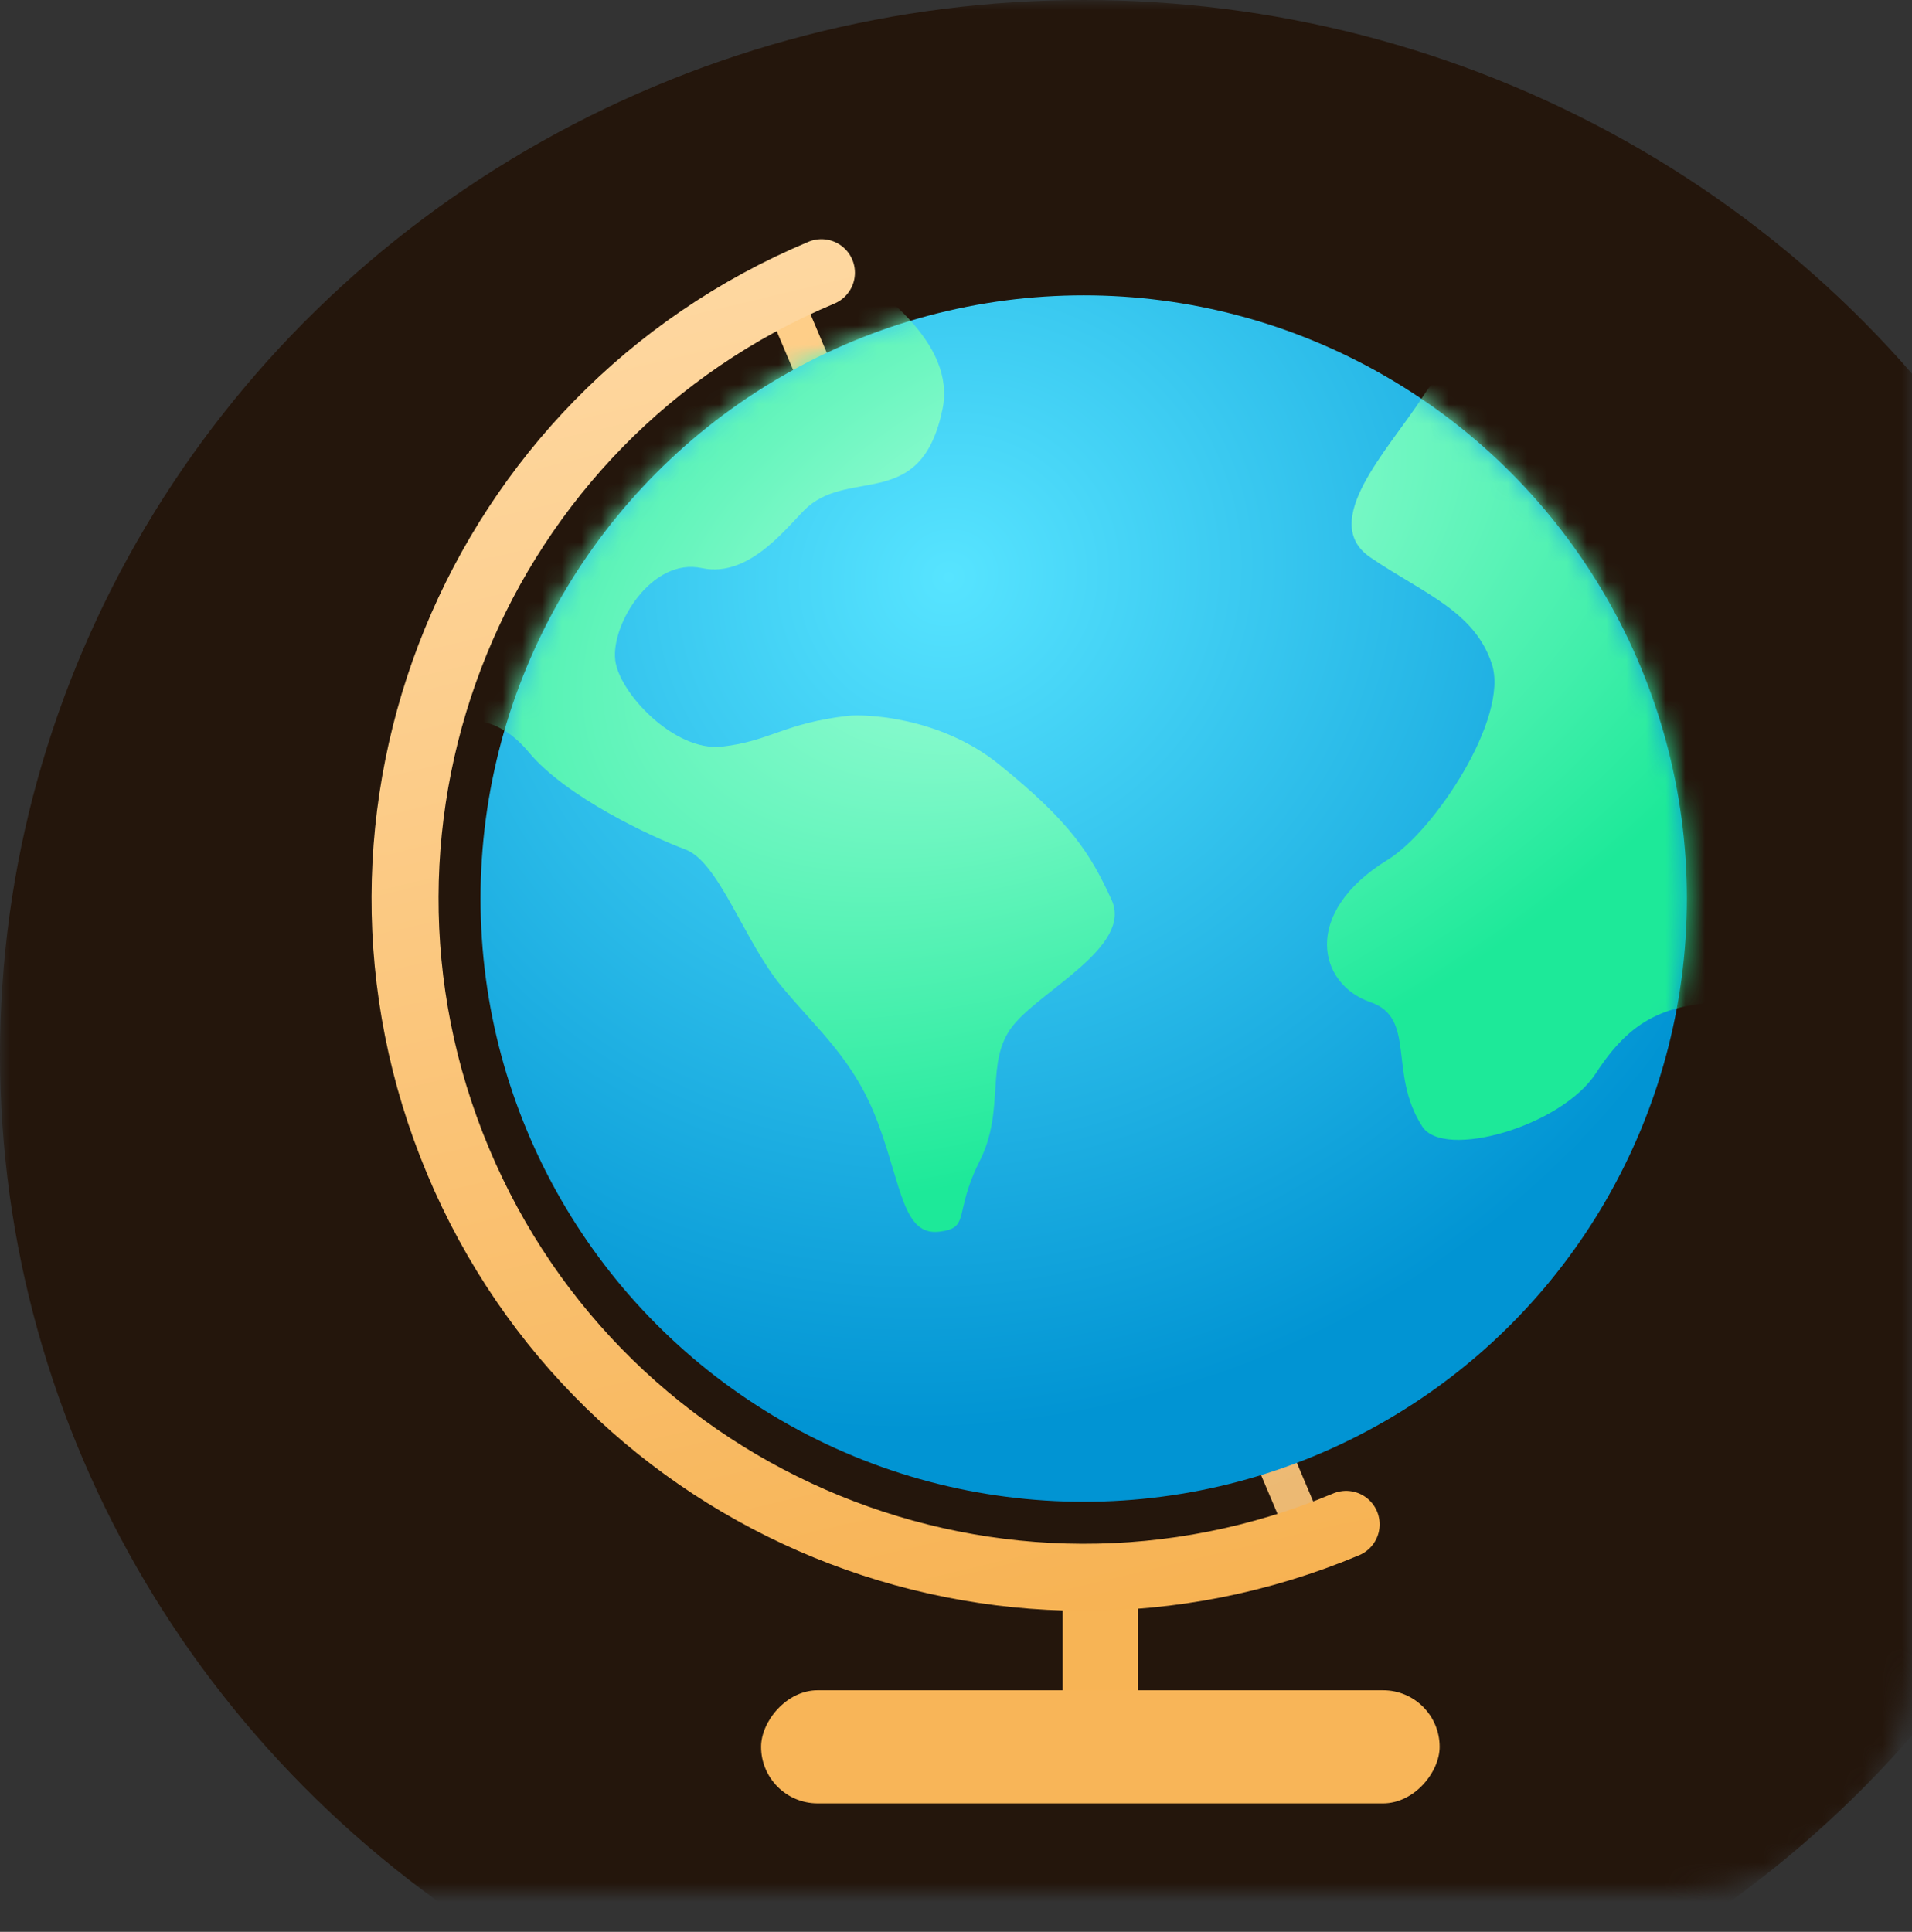
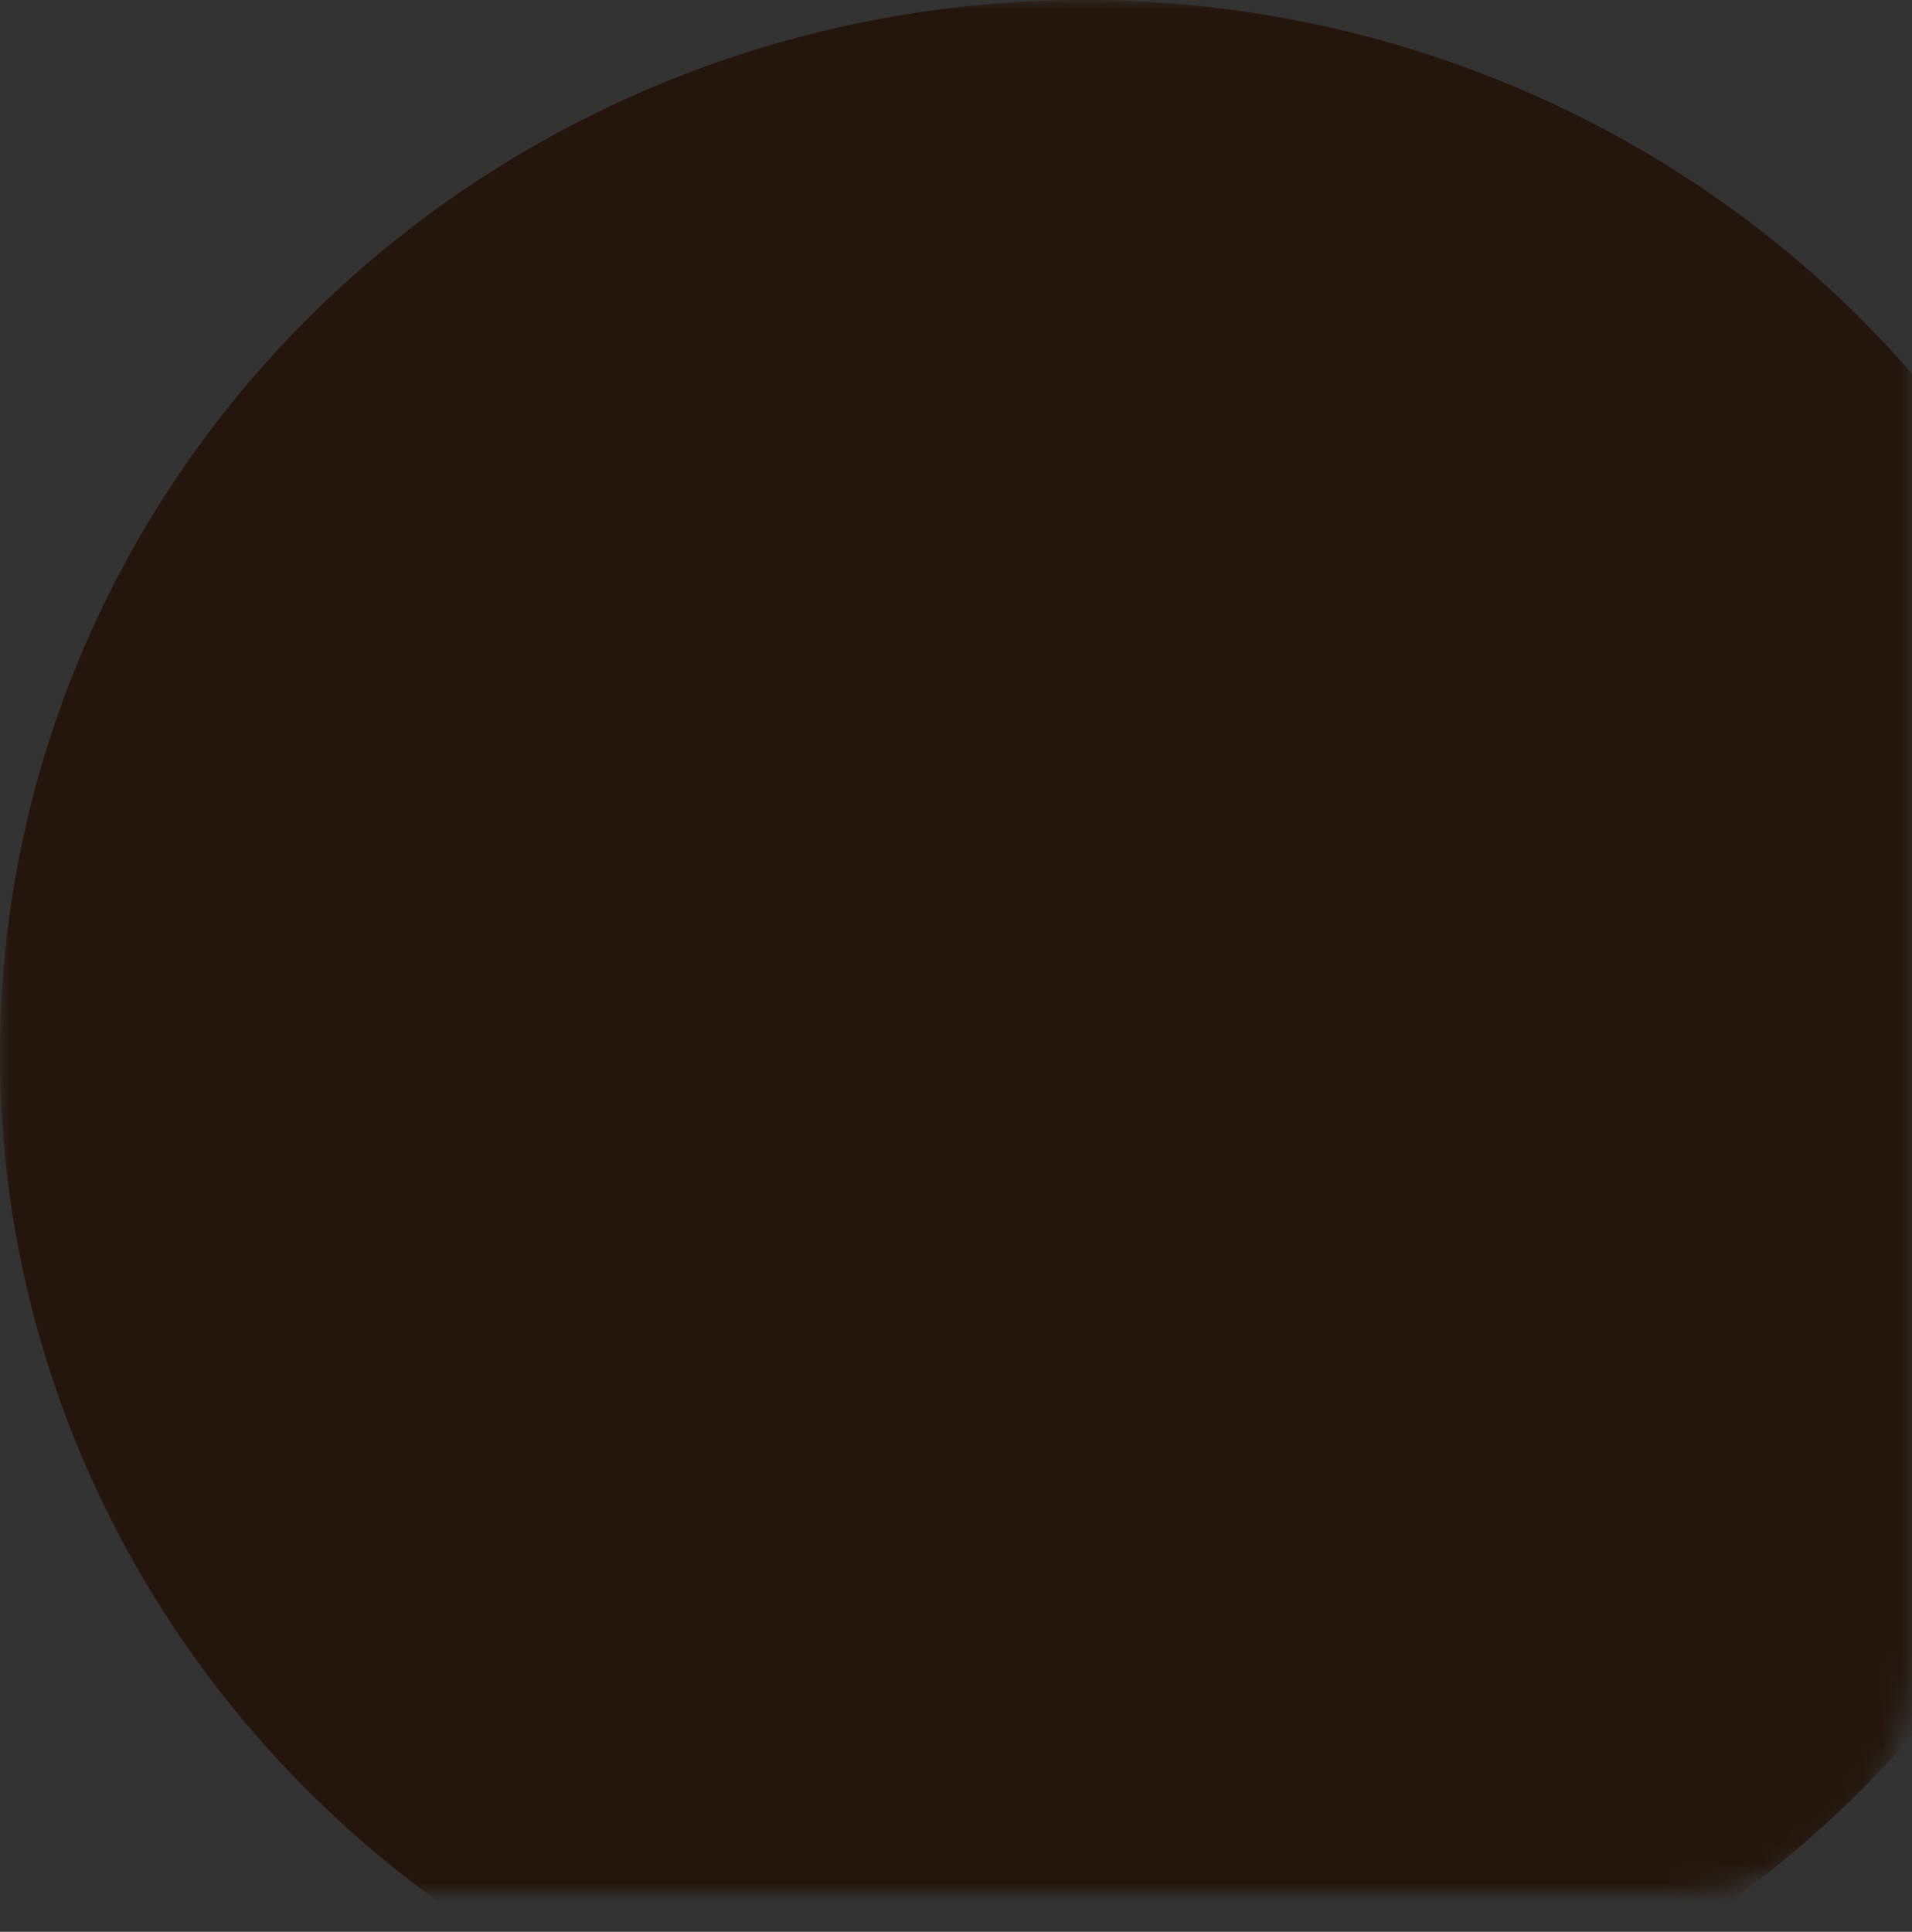
<svg xmlns="http://www.w3.org/2000/svg" width="97" height="98" viewBox="0 0 97 98" fill="none">
  <rect x="0" y="0" width="97" height="98" fill="#333333" stroke="none" />
  <mask id="mask0_19_18937" style="mask-type:alpha" maskUnits="userSpaceOnUse" x="0" y="0" width="97" height="96">
    <path d="M0 0H97V84C97 90.627 91.627 96 85 96H0V0Z" fill="#C4C4C4" />
  </mask>
  <g mask="url(#mask0_19_18937)">
    <ellipse cx="55" cy="53.5" rx="55" ry="53.5" fill="#24160C" />
  </g>
  <mask id="mask1_19_18937" style="mask-type:alpha" maskUnits="userSpaceOnUse" x="6" y="6" width="92" height="92">
-     <rect x="6.1" y="6.1" width="91.8" height="91.8" fill="#C4C4C4" />
-   </mask>
+     </mask>
  <g mask="url(#mask1_19_18937)">
    <rect width="68.454" height="1.913" transform="matrix(-0.39 -0.921 -0.921 0.39 67.53 78.314)" fill="url(#paint0_linear_19_18937)" />
    <circle cx="30.6" cy="30.6" r="30.6" transform="matrix(-1 0 0 1 85.579 14.983)" fill="url(#paint1_radial_19_18937)" />
    <rect width="7.65" height="3.825" transform="matrix(0 -1 -1 0 57.738 88.42)" fill="#F7B455" />
-     <path d="M68.292 77.329C50.758 84.68 30.585 76.424 23.234 58.89C15.884 41.356 24.139 21.183 41.673 13.833" stroke="url(#paint2_linear_19_18937)" stroke-width="3.4" stroke-linecap="round" />
    <rect width="34.425" height="5.737" rx="2.869" transform="matrix(-1 0 0 1 73.036 85.746)" fill="#F8B558" />
    <mask id="mask2_19_18937" style="mask-type:alpha" maskUnits="userSpaceOnUse" x="24" y="14" width="62" height="63">
      <circle cx="30.6" cy="30.6" r="30.6" transform="matrix(-1 0 0 1 85.579 14.983)" fill="url(#paint3_radial_19_18937)" />
    </mask>
    <g mask="url(#mask2_19_18937)">
-       <path d="M26.822 38.156C25.302 36.326 23.6 36.299 22.582 36.971C15.166 29.474 26.316 4.847 29.837 6.949C33.358 9.051 49.163 14.221 47.816 20.755C46.761 25.88 43.24 23.777 40.994 25.701C40.114 26.456 38.128 29.365 35.605 28.818C33.081 28.27 31 31.646 31.212 33.488C31.402 35.133 34.206 38.151 36.637 37.874C39.067 37.598 39.783 36.683 43.023 36.314C43.834 36.222 47.667 36.334 50.688 38.78C54.303 41.706 55.298 43.263 56.389 45.642C57.479 48.02 52.806 50.22 51.373 52.051C49.941 53.883 51.034 56.259 49.694 58.913C48.355 61.568 49.261 62.299 47.639 62.484C45.827 62.69 45.738 60.197 44.553 56.995C43.369 53.793 41.559 52.333 39.658 50.046C37.757 47.759 36.482 43.731 34.768 43.092C33.054 42.453 28.723 40.442 26.822 38.156Z" fill="url(#paint4_radial_19_18937)" />
      <path d="M72.162 20.154C73.57 17.989 76.271 15.041 77.445 13.838C78.911 13.838 82.548 14.56 85.365 17.447C88.887 21.057 90.648 29.178 93.29 38.202C95.931 47.226 91.529 50.836 88.007 50.836C84.485 50.836 82.724 51.738 80.963 54.445C79.202 57.152 73.25 58.834 72.158 57.152C70.4 54.445 71.882 51.643 69.52 50.836C66.88 49.933 66.001 46.324 70.4 43.617C72.787 42.148 76.567 36.398 75.686 33.69C74.806 30.983 72.162 30.081 69.52 28.276C66.879 26.471 70.401 22.862 72.162 20.154Z" fill="url(#paint5_radial_19_18937)" />
    </g>
  </g>
  <defs>
    <linearGradient id="paint0_linear_19_18937" x1="2.348" y1="0.297" x2="70.905" y2="0.373" gradientUnits="userSpaceOnUse">
      <stop stop-color="#ECB973" />
      <stop offset="1" stop-color="#FFCF89" />
    </linearGradient>
    <radialGradient id="paint1_radial_19_18937" cx="0" cy="0" r="1" gradientUnits="userSpaceOnUse" gradientTransform="translate(37.404 14.149) rotate(114.228) scale(62.917 66.53)">
      <stop stop-color="#57E4FF" />
      <stop offset="0.686" stop-color="#0194D3" />
    </radialGradient>
    <linearGradient id="paint2_linear_19_18937" x1="33.831" y1="5.419" x2="52.418" y2="83.984" gradientUnits="userSpaceOnUse">
      <stop stop-color="#FFDCAA" />
      <stop offset="1" stop-color="#F7B252" />
    </linearGradient>
    <radialGradient id="paint3_radial_19_18937" cx="0" cy="0" r="1" gradientUnits="userSpaceOnUse" gradientTransform="translate(34.535 16.062) rotate(111.506) scale(54.771 57.917)">
      <stop stop-color="#8CECFF" />
      <stop offset="0.758" stop-color="#0F6F98" />
    </radialGradient>
    <radialGradient id="paint4_radial_19_18937" cx="0" cy="0" r="1" gradientUnits="userSpaceOnUse" gradientTransform="translate(52.954 28.455) rotate(64.29) scale(28.656 47.693)">
      <stop stop-color="#A6FFDC" />
      <stop offset="1" stop-color="#1DE999" />
    </radialGradient>
    <radialGradient id="paint5_radial_19_18937" cx="0" cy="0" r="1" gradientUnits="userSpaceOnUse" gradientTransform="translate(52.954 28.455) rotate(64.29) scale(28.656 47.693)">
      <stop stop-color="#A6FFDC" />
      <stop offset="1" stop-color="#1DE999" />
    </radialGradient>
  </defs>
</svg>